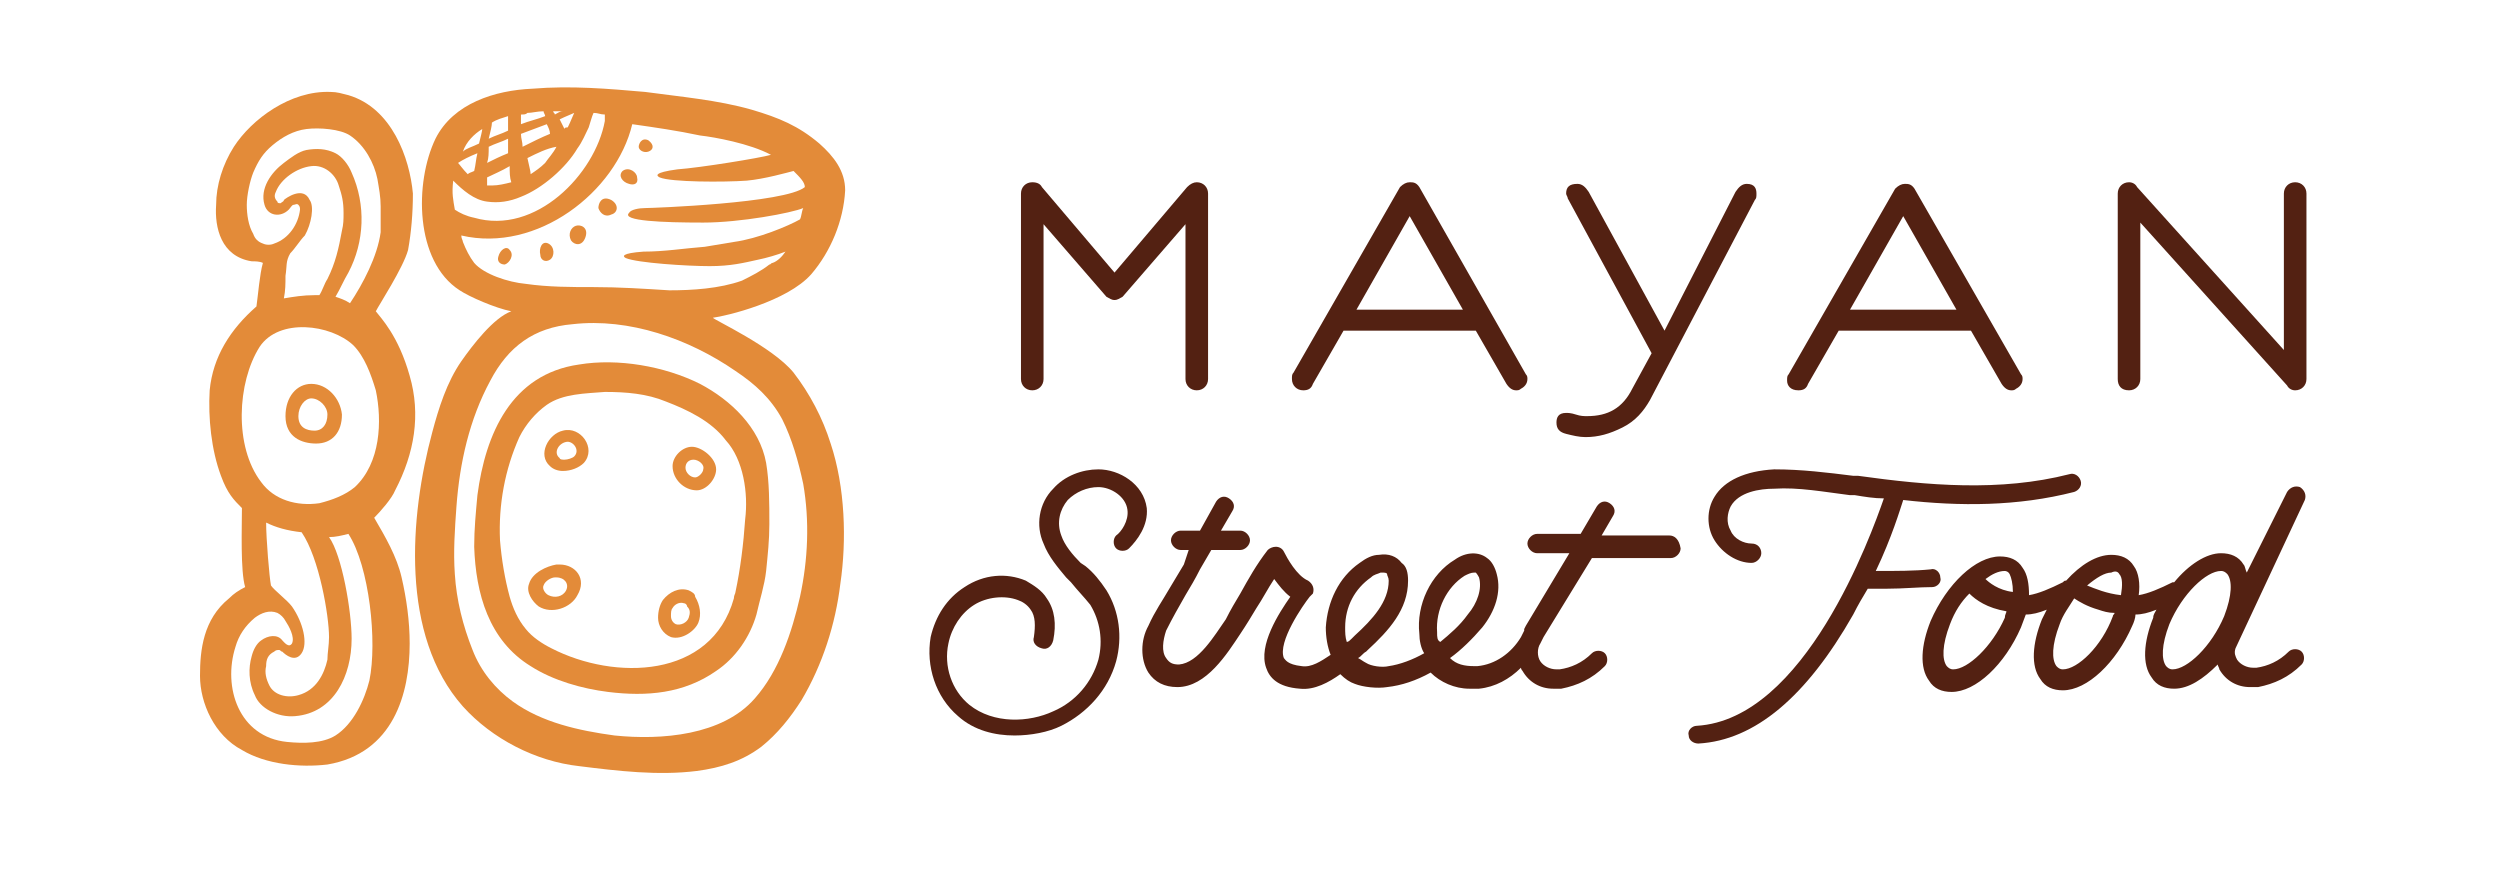
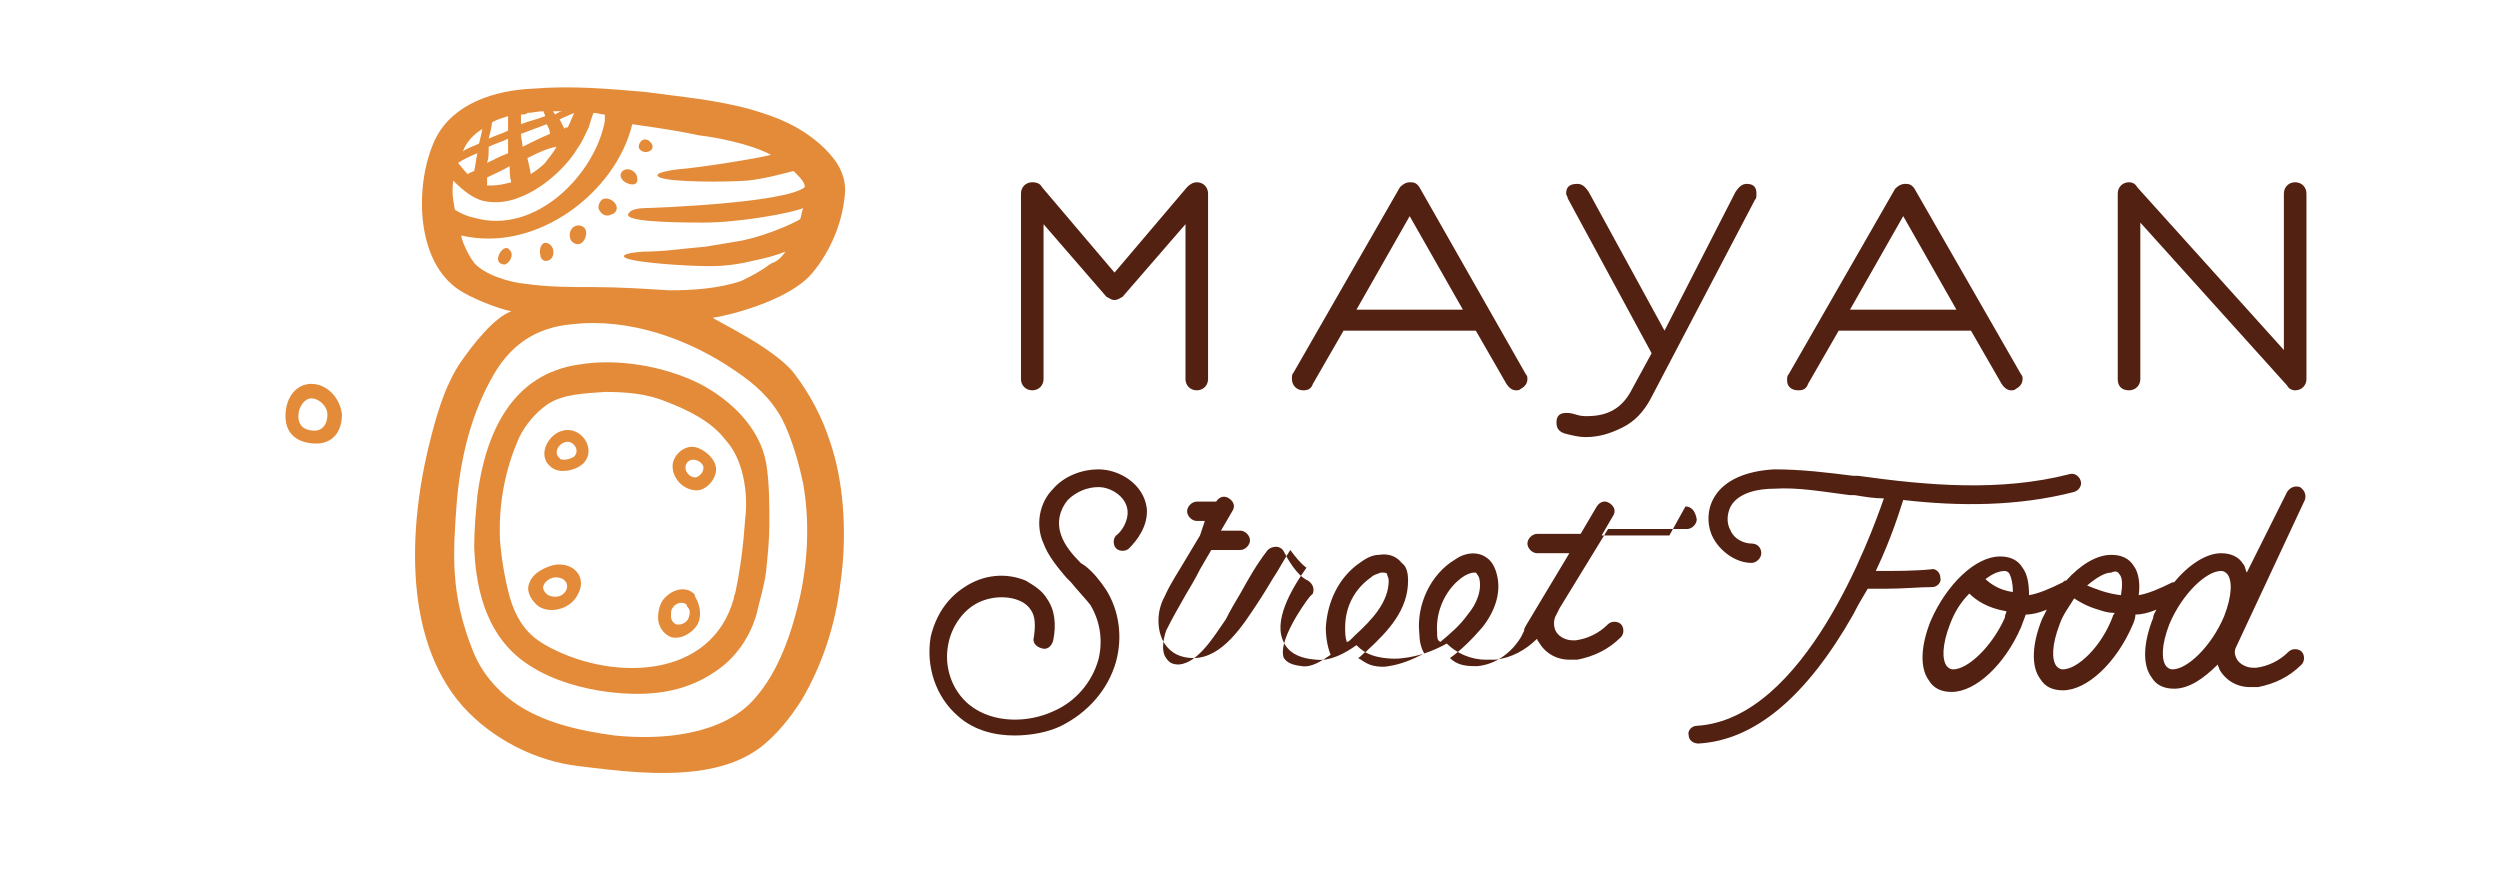
<svg xmlns="http://www.w3.org/2000/svg" viewBox="0 0 155 55">
  <g fill="#532112">
-     <path d="M71.1 31.5c-.2-1.5-1.7-2.4-3-2.4-1 0-2.1.4-2.8 1.2-.9.9-1.1 2.3-.6 3.4.3.8.9 1.5 1.4 2.1l.3.3c.4.5.8.9 1.2 1.4.6 1 .8 2.2.5 3.4-.4 1.4-1.4 2.6-2.8 3.2-1.5.7-3.7.8-5.2-.4-1.1-.9-1.6-2.4-1.3-3.8.2-1 .8-1.9 1.6-2.4s1.9-.6 2.7-.3c.3.1.6.3.8.6.3.4.3 1 .2 1.7-.1.3.1.6.5.7.3.1.6-.1.7-.5.2-1 .1-1.9-.4-2.6-.3-.5-.8-.8-1.3-1.1-1.2-.5-2.6-.4-3.8.4-1.1.7-1.8 1.8-2.1 3.1-.3 1.8.3 3.7 1.7 4.9 1 .9 2.3 1.2 3.5 1.2 1 0 2.1-.2 2.9-.6 1.6-.8 2.9-2.2 3.4-4 .4-1.5.2-3.1-.6-4.4-.4-.6-.8-1.1-1.3-1.5l-.3-.2c-.5-.5-1-1.1-1.2-1.7-.3-.8-.1-1.6.4-2.2.5-.5 1.2-.8 1.9-.8.8 0 1.7.6 1.8 1.4.1.7-.4 1.4-.7 1.6-.2.2-.2.6 0 .8.2.2.6.2.8 0 .5-.5 1.2-1.4 1.1-2.5zM142.9 31c.1-.3 0-.6-.3-.8-.3-.1-.6 0-.8.3l-2.5 5c-.1-.2-.1-.4-.2-.5-.3-.5-.8-.7-1.4-.7-.9 0-2 .7-2.9 1.8h-.1c-.8.4-1.5.7-2.1.8.1-.7 0-1.4-.3-1.8-.3-.5-.8-.7-1.4-.7-.9 0-1.9.6-2.8 1.6-.1 0-.1 0-.2.1-.8.4-1.5.7-2.1.8 0-.7-.1-1.3-.4-1.7-.3-.5-.8-.7-1.4-.7-1.5 0-3.3 1.7-4.3 4-.6 1.5-.7 2.9-.1 3.7.3.5.8.7 1.4.7 1.5 0 3.3-1.7 4.3-4 .1-.3.2-.5.3-.8.4 0 .8-.1 1.3-.3l-.3.6c-.6 1.5-.7 2.9-.1 3.7.3.5.8.7 1.4.7 1.5 0 3.3-1.7 4.3-4 .1-.2.2-.5.2-.7.4 0 .8-.1 1.3-.3-.1.2-.2.3-.2.5-.6 1.5-.7 2.9-.1 3.7.3.5.8.7 1.4.7.9 0 1.8-.6 2.7-1.5 0 .1.1.2.1.3.4.7 1.1 1.1 1.9 1.1h.5c1-.2 1.9-.6 2.7-1.4.2-.2.2-.6 0-.8-.2-.2-.6-.2-.8 0-.6.6-1.3.9-2 1h-.2c-.4 0-.8-.2-1-.5-.1-.2-.2-.4-.1-.7l4.3-9.2zm-18.3 4.6c.1.2.2.6.2 1.1-.9-.1-1.5-.6-1.7-.8.4-.3.8-.5 1.2-.5 0 0 .2 0 .3.2zm-3.5 5.9c-.2 0-.3-.1-.4-.2-.3-.4-.3-1.3.2-2.6.3-.8.7-1.4 1.2-1.9.4.4 1.1.9 2.3 1.1 0 .1-.1.2-.1.4-.8 1.8-2.3 3.2-3.2 3.2zm10.3-5.9c.2.2.2.7.1 1.3-.9-.1-1.6-.4-2.1-.6.6-.5 1.1-.8 1.5-.8.2-.1.4-.1.5.1zm-3.5 5.9c-.2 0-.3-.1-.4-.2-.3-.4-.3-1.3.2-2.6.2-.6.6-1.1.9-1.6.3.2.8.5 1.5.7.3.1.6.2 1 .2 0 .1-.1.1-.1.2-.7 1.9-2.2 3.3-3.1 3.3zm6.8 0c-.2 0-.3-.1-.4-.2-.3-.4-.3-1.3.2-2.6.8-1.9 2.3-3.3 3.2-3.3.2 0 .3.1.4.2.3.4.3 1.3-.2 2.6-.8 1.9-2.3 3.3-3.2 3.3zM103.5 33.2h-4.2l.7-1.2c.2-.3.1-.6-.2-.8-.3-.2-.6-.1-.8.2l-1 1.7h-2.7c-.3 0-.6.3-.6.6s.3.6.6.6h2l-2.7 4.5-.1.2v.1l-.2.4c-.6 1-1.6 1.7-2.7 1.8h-.2c-.6 0-1.1-.1-1.5-.5.7-.5 1.4-1.2 2-1.9.8-1 1.2-2.2.9-3.3-.1-.4-.3-.8-.6-1-.5-.4-1.3-.4-2 .1-1.5.9-2.4 2.8-2.2 4.6 0 .4.1.9.3 1.2-.7.4-1.5.7-2.2.8-.4.1-1.1 0-1.4-.2-.2-.1-.3-.2-.5-.3.2-.1.3-.3.5-.4l.1-.1c1.3-1.2 2.5-2.5 2.5-4.3 0-.5-.1-.9-.4-1.1-.3-.4-.8-.6-1.4-.5-.4 0-.8.2-1.2.5-1.3.9-2 2.4-2.1 4 0 .6.1 1.2.3 1.7-.6.4-1.2.8-1.8.7-.9-.1-1-.4-1.1-.5-.4-1 1.2-3.3 1.6-3.8l.2-.2c.1-.3 0-.6-.3-.8-.7-.3-1.3-1.4-1.5-1.8-.1-.2-.3-.3-.5-.3s-.4.1-.5.2c-.7.9-1.2 1.8-1.7 2.7-.3.5-.6 1-.9 1.6-.7 1-1.7 2.7-2.9 2.8-.4 0-.6-.1-.8-.4-.3-.4-.2-1.1 0-1.7.4-.8.8-1.5 1.2-2.2.3-.5.6-1 .9-1.6l.7-1.2h1.8c.3 0 .6-.3.6-.6s-.3-.6-.6-.6h-1.2l.7-1.2c.2-.3.1-.6-.2-.8-.3-.2-.6-.1-.8.2l-1 1.8h-1.2c-.3 0-.6.3-.6.6s.3.6.6.6h.5l-.3.9-.9 1.5c-.4.7-.9 1.4-1.3 2.3-.5.9-.5 2.1 0 2.9.4.6 1 .9 1.8.9 1.8 0 3.1-2.1 3.9-3.3.4-.6.7-1.1 1-1.6.4-.6.7-1.2 1.1-1.8.3.4.6.8 1 1.1-.7 1-2 3-1.5 4.4.2.6.7 1.2 2.1 1.3.9.1 1.8-.4 2.5-.9.3.3.6.5.9.6.5.2 1.4.3 2 .2.9-.1 1.8-.4 2.7-.9.6.6 1.5 1 2.4 1h.6c1-.1 1.9-.6 2.6-1.3 0 .1.1.2.1.2.4.7 1.1 1.1 1.9 1.1h.5c1-.2 1.9-.6 2.7-1.4.2-.2.2-.6 0-.8-.2-.2-.6-.2-.8 0-.6.6-1.3.9-2 1h-.2c-.4 0-.8-.2-1-.5-.2-.3-.2-.8 0-1.1l.1-.2.1-.2 3-4.9h4.9c.3 0 .6-.3.6-.6-.1-.6-.4-.8-.7-.8zm-19.7 6.4c-.1.1-.2.2-.3.2-.1-.3-.1-.6-.1-.9 0-1.3.6-2.4 1.6-3.1.2-.2.4-.2.6-.3h.1c.1 0 .3 0 .3.1s.1.2.1.4c0 1.3-1 2.4-2.1 3.4l-.2.2zm5.3-.4c-.1-1.4.6-2.8 1.7-3.5.2-.1.4-.2.6-.2h.1s.1.1.2.3c.2.7-.1 1.6-.7 2.3-.5.7-1.1 1.2-1.7 1.7-.2-.1-.2-.3-.2-.6z" />
+     <path d="M71.1 31.5c-.2-1.5-1.7-2.4-3-2.4-1 0-2.1.4-2.8 1.2-.9.9-1.1 2.3-.6 3.4.3.8.9 1.5 1.4 2.1l.3.3c.4.5.8.9 1.2 1.4.6 1 .8 2.2.5 3.4-.4 1.4-1.4 2.6-2.8 3.2-1.5.7-3.7.8-5.2-.4-1.1-.9-1.6-2.4-1.3-3.8.2-1 .8-1.9 1.6-2.4s1.9-.6 2.7-.3c.3.1.6.3.8.6.3.4.3 1 .2 1.7-.1.3.1.6.5.7.3.1.6-.1.7-.5.2-1 .1-1.9-.4-2.6-.3-.5-.8-.8-1.3-1.1-1.2-.5-2.6-.4-3.8.4-1.1.7-1.8 1.8-2.1 3.1-.3 1.8.3 3.7 1.7 4.9 1 .9 2.3 1.2 3.5 1.2 1 0 2.1-.2 2.9-.6 1.6-.8 2.9-2.2 3.4-4 .4-1.5.2-3.1-.6-4.4-.4-.6-.8-1.1-1.3-1.5l-.3-.2c-.5-.5-1-1.1-1.2-1.7-.3-.8-.1-1.6.4-2.2.5-.5 1.2-.8 1.9-.8.8 0 1.7.6 1.8 1.4.1.7-.4 1.4-.7 1.6-.2.2-.2.6 0 .8.2.2.6.2.8 0 .5-.5 1.2-1.4 1.1-2.5zM142.9 31c.1-.3 0-.6-.3-.8-.3-.1-.6 0-.8.3l-2.5 5c-.1-.2-.1-.4-.2-.5-.3-.5-.8-.7-1.4-.7-.9 0-2 .7-2.9 1.8h-.1c-.8.4-1.5.7-2.1.8.1-.7 0-1.4-.3-1.8-.3-.5-.8-.7-1.4-.7-.9 0-1.9.6-2.8 1.6-.1 0-.1 0-.2.1-.8.4-1.5.7-2.1.8 0-.7-.1-1.3-.4-1.7-.3-.5-.8-.7-1.4-.7-1.5 0-3.3 1.7-4.3 4-.6 1.5-.7 2.9-.1 3.7.3.5.8.7 1.4.7 1.5 0 3.3-1.7 4.3-4 .1-.3.2-.5.3-.8.4 0 .8-.1 1.3-.3l-.3.6c-.6 1.5-.7 2.9-.1 3.7.3.5.8.7 1.4.7 1.5 0 3.3-1.7 4.3-4 .1-.2.2-.5.2-.7.4 0 .8-.1 1.3-.3-.1.2-.2.3-.2.5-.6 1.5-.7 2.9-.1 3.7.3.5.8.7 1.4.7.9 0 1.8-.6 2.7-1.5 0 .1.1.2.1.3.4.7 1.1 1.1 1.9 1.1h.5c1-.2 1.9-.6 2.7-1.4.2-.2.2-.6 0-.8-.2-.2-.6-.2-.8 0-.6.6-1.3.9-2 1h-.2c-.4 0-.8-.2-1-.5-.1-.2-.2-.4-.1-.7l4.3-9.2zm-18.3 4.6c.1.2.2.6.2 1.1-.9-.1-1.5-.6-1.7-.8.4-.3.8-.5 1.2-.5 0 0 .2 0 .3.2zm-3.5 5.9c-.2 0-.3-.1-.4-.2-.3-.4-.3-1.3.2-2.6.3-.8.7-1.4 1.2-1.9.4.4 1.1.9 2.3 1.1 0 .1-.1.2-.1.4-.8 1.8-2.3 3.2-3.2 3.2zm10.3-5.9c.2.2.2.7.1 1.3-.9-.1-1.6-.4-2.1-.6.6-.5 1.1-.8 1.5-.8.2-.1.4-.1.5.1zm-3.5 5.9c-.2 0-.3-.1-.4-.2-.3-.4-.3-1.3.2-2.6.2-.6.6-1.1.9-1.6.3.2.8.5 1.5.7.3.1.6.2 1 .2 0 .1-.1.1-.1.2-.7 1.9-2.2 3.3-3.1 3.3zm6.8 0c-.2 0-.3-.1-.4-.2-.3-.4-.3-1.3.2-2.6.8-1.9 2.3-3.3 3.2-3.3.2 0 .3.1.4.2.3.4.3 1.3-.2 2.6-.8 1.9-2.3 3.3-3.2 3.3zM103.5 33.2h-4.2l.7-1.2c.2-.3.1-.6-.2-.8-.3-.2-.6-.1-.8.2l-1 1.7h-2.7c-.3 0-.6.3-.6.6s.3.6.6.6h2l-2.7 4.5-.1.2v.1l-.2.4c-.6 1-1.6 1.7-2.7 1.8h-.2c-.6 0-1.1-.1-1.5-.5.7-.5 1.4-1.2 2-1.9.8-1 1.2-2.2.9-3.3-.1-.4-.3-.8-.6-1-.5-.4-1.3-.4-2 .1-1.5.9-2.4 2.8-2.2 4.6 0 .4.1.9.3 1.2-.7.4-1.5.7-2.2.8-.4.1-1.1 0-1.4-.2-.2-.1-.3-.2-.5-.3.2-.1.3-.3.5-.4l.1-.1c1.3-1.2 2.5-2.5 2.5-4.3 0-.5-.1-.9-.4-1.1-.3-.4-.8-.6-1.4-.5-.4 0-.8.2-1.2.5-1.3.9-2 2.4-2.1 4 0 .6.1 1.2.3 1.7-.6.4-1.2.8-1.8.7-.9-.1-1-.4-1.1-.5-.4-1 1.2-3.3 1.6-3.8l.2-.2c.1-.3 0-.6-.3-.8-.7-.3-1.3-1.4-1.5-1.8-.1-.2-.3-.3-.5-.3s-.4.1-.5.2c-.7.9-1.2 1.8-1.7 2.7-.3.5-.6 1-.9 1.6-.7 1-1.7 2.7-2.9 2.8-.4 0-.6-.1-.8-.4-.3-.4-.2-1.1 0-1.7.4-.8.8-1.5 1.2-2.2.3-.5.6-1 .9-1.6l.7-1.2h1.8c.3 0 .6-.3.6-.6s-.3-.6-.6-.6h-1.2l.7-1.2c.2-.3.1-.6-.2-.8-.3-.2-.6-.1-.8.2h-1.2c-.3 0-.6.3-.6.6s.3.6.6.6h.5l-.3.9-.9 1.5c-.4.7-.9 1.4-1.3 2.3-.5.9-.5 2.1 0 2.9.4.6 1 .9 1.8.9 1.8 0 3.1-2.1 3.9-3.3.4-.6.7-1.1 1-1.6.4-.6.7-1.2 1.1-1.8.3.4.6.8 1 1.1-.7 1-2 3-1.5 4.4.2.6.7 1.2 2.1 1.3.9.1 1.8-.4 2.5-.9.3.3.6.5.9.6.5.2 1.4.3 2 .2.9-.1 1.8-.4 2.7-.9.6.6 1.5 1 2.4 1h.6c1-.1 1.9-.6 2.6-1.3 0 .1.1.2.1.2.4.7 1.1 1.1 1.9 1.1h.5c1-.2 1.9-.6 2.7-1.4.2-.2.2-.6 0-.8-.2-.2-.6-.2-.8 0-.6.6-1.3.9-2 1h-.2c-.4 0-.8-.2-1-.5-.2-.3-.2-.8 0-1.1l.1-.2.1-.2 3-4.9h4.9c.3 0 .6-.3.6-.6-.1-.6-.4-.8-.7-.8zm-19.7 6.4c-.1.1-.2.2-.3.2-.1-.3-.1-.6-.1-.9 0-1.3.6-2.4 1.6-3.1.2-.2.4-.2.6-.3h.1c.1 0 .3 0 .3.1s.1.2.1.4c0 1.3-1 2.4-2.1 3.4l-.2.2zm5.3-.4c-.1-1.4.6-2.8 1.7-3.5.2-.1.4-.2.6-.2h.1s.1.1.2.3c.2.7-.1 1.6-.7 2.3-.5.7-1.1 1.2-1.7 1.7-.2-.1-.2-.3-.2-.6z" />
    <path d="M119.8 36.4c.3 0 .6-.3.5-.6 0-.3-.3-.6-.6-.5-1 .1-2.1.1-3.4.1 1-2.1 1.5-3.8 1.7-4.4 3.5.4 7.1.4 10.6-.5.3-.1.5-.4.4-.7-.1-.3-.4-.5-.7-.4-4.3 1.1-8.8.7-13.1.1h-.3c-1.6-.2-3.2-.4-4.9-.4-1.8.1-3.1.7-3.7 1.7-.5.8-.5 1.9 0 2.7.5.8 1.4 1.4 2.3 1.4.3 0 .6-.3.6-.6s-.2-.6-.6-.6c-.5 0-1.1-.3-1.3-.8-.3-.5-.2-1.1 0-1.5.5-.9 1.8-1.1 2.7-1.1 1.5-.1 3.1.2 4.7.4h.3c.6.1 1.2.2 1.8.2-.8 2.3-4.9 13.7-11.6 14.1-.3 0-.6.3-.5.6 0 .3.3.5.6.5 3.5-.2 6.7-2.9 9.6-8 .3-.6.6-1.1.9-1.6h1.2c1 0 2-.1 2.8-.1z" />
  </g>
  <g fill="#e38b39">
-     <path d="M25.6 12c-.2-2.2-1.3-5.3-4-6.1-.4-.1-.7-.2-1.1-.2-2.5-.1-4.9 1.7-6 3.4-.7 1.1-1.1 2.4-1.1 3.6-.1 1.4.3 3.2 2.2 3.5.2 0 .5 0 .7.1-.2.7-.3 2-.4 2.7-1.6 1.4-2.7 3.1-2.9 5.2-.1 1.7.1 3.7.7 5.3.4 1.1.8 1.5 1.3 2 0 1.2-.1 3.9.2 4.9-.4.2-.7.4-1 .7-1.6 1.3-1.8 3.2-1.8 4.8 0 1.7.9 3.7 2.6 4.6 1.5.9 3.6 1.1 5.3.9 4.1-.7 5.1-4.4 5.1-7.5 0-1.4-.2-2.8-.5-4.1-.3-1.3-1-2.5-1.7-3.7.4-.4 1.1-1.2 1.3-1.7 1.2-2.3 1.6-4.7.9-7.1-.7-2.5-1.8-3.6-2.1-4 .2-.4 1.7-2.7 2-3.8.2-1.1.3-2.3.3-3.5zm-2.7 30.2c-.3 1.2-1 2.7-2.1 3.4-.8.5-2 .5-3 .4-3-.3-4-3.4-3.2-5.9.2-.7.6-1.3 1.2-1.8.4-.3.9-.5 1.4-.3.2.1.4.3.5.5.2.3.6 1 .4 1.4-.2.3-.5-.1-.6-.2-.3-.4-.9-.3-1.3 0-.3.2-.5.6-.6 1-.2.7-.2 1.6.2 2.4.3.8 1.4 1.4 2.5 1.3 2.4-.2 3.5-2.5 3.5-4.8 0-1.7-.6-5.2-1.4-6.3.4 0 .8-.1 1.2-.2 1.3 2 1.8 6.7 1.3 9.1zm-4.8-4.6c-.3-.4-1.1-1-1.3-1.3-.1-.5-.3-2.9-.3-3.9.6.3 1.3.5 2.2.6 1.1 1.6 1.7 5.2 1.7 6.5 0 .5-.1 1-.1 1.4-.2.9-.7 1.9-1.8 2.2-.7.2-1.5 0-1.8-.6-.2-.4-.3-.8-.2-1.2 0-.4.1-.7.5-.9.1-.1.2-.1.3-.1.1 0 .1.1.2.1.2.2.8.7 1.2.1.4-.6.1-1.9-.6-2.9zm5.2-13.4c.4 1.9.3 4.5-1.3 6-.6.5-1.4.8-2.2 1-1.4.2-2.8-.2-3.6-1.3-1.7-2.2-1.5-6.2-.1-8.4 1.2-1.8 4.4-1.4 5.8-.1.7.7 1.1 1.8 1.4 2.8zm-4.1-11.8c-.4-.9-1.5-.1-1.6 0 0 .1-.1.1-.2.2-.1 0-.2 0-.2-.1-.2-.2-.2-.4-.1-.6.3-.8 1.3-1.5 2.2-1.6.8-.1 1.5.5 1.7 1.2.2.6.3 1 .3 1.7 0 .4 0 .7-.1 1.1-.2 1.1-.4 2-.9 3-.2.3-.3.7-.5 1h-.3c-.7 0-1.3.1-1.9.2.1-.5.1-.9.1-1.4.1-.6 0-.9.3-1.4.3-.3.6-.8.9-1.1.4-.7.6-1.8.3-2.2zm4.4 2c-.2 1.5-1.1 3.2-1.9 4.4-.3-.2-.6-.3-.9-.4.3-.5.5-1 .8-1.5 1-1.9 1.1-4.2.2-6.2-.2-.5-.6-1-1-1.2-.6-.3-1.2-.3-1.8-.2-.5.1-1 .5-1.4.8-.8.6-1.5 1.6-1.2 2.6.2.7 1 .8 1.5.3.1-.1.2-.3.3-.3.1 0 .2-.1.3 0 .1.1.1.2.1.3-.1.9-.7 1.8-1.6 2.1-.2.1-.5.1-.7 0-.3-.1-.5-.3-.6-.6-.3-.5-.4-1.2-.4-1.8 0-.6.2-1.5.4-2 .3-.7.6-1.2 1.2-1.7s1.3-.9 2.1-1c.8-.1 2.1 0 2.7.4.9.6 1.5 1.7 1.7 2.7.1.6.2 1.1.2 1.7v1.6z" />
    <path d="M51.5 27.5c-.5-1.6-1.3-3.1-2.3-4.4-1.3-1.6-5-3.3-5-3.4.8-.1 4.6-1 6.1-2.7 1.2-1.4 2-3.3 2.1-5.2 0-1.2-.7-2.1-1.6-2.9-1.3-1.1-2.5-1.6-4.2-2.1-2.1-.6-4.4-.8-6.6-1.1-2.3-.2-4.6-.4-7-.2-2.3.1-4.9.9-6 3.1-1.3 2.7-1.3 7.6 1.5 9.4.6.4 2.2 1.1 3.2 1.3-1.1.4-2.4 2.1-3.1 3.1-.9 1.3-1.4 2.9-1.8 4.4-1.4 5.2-2 12.6 1.9 17 1.8 2 4.5 3.4 7.2 3.7 2.4.3 4.9.6 7.3.3 1.5-.2 2.8-.6 4-1.5 1-.8 1.8-1.8 2.5-2.9 1.3-2.2 2.1-4.7 2.4-7.2.4-2.7.3-6-.6-8.7zM34.9 6.9c-.2 0-.3.1-.5.2 0-.1-.1-.1-.1-.2h.6zm.7.1c-.1.2-.2.5-.4.9-.1 0-.2 0-.2.1l-.3-.6c.4-.2.7-.3.9-.4zm-1.1 2.1c-.2.4-.5.7-.7 1-.3.3-.6.5-.9.7 0-.2-.1-.5-.2-1 .6-.3 1.2-.6 1.8-.7 0-.1 0 0 0 0zm-.4-.8c-.5.2-1.1.5-1.7.8 0-.3-.1-.5-.1-.8.5-.2 1.1-.4 1.6-.6.1.2.2.4.2.6zm-1.8-1.2c.2 0 .3 0 .4-.1.3 0 .6-.1 1-.1 0 .1.1.2.1.3-.5.2-1 .3-1.5.5v-.6zm-1.8.5c.3-.2.7-.3 1-.4v.9c-.4.2-.8.3-1.2.5.1-.4.2-.8.2-1zm-.2 1.5c.4-.2.8-.3 1.2-.5v.9c-.5.2-.9.4-1.3.6.1-.3.1-.6.1-1zm-.1 1.9c.4-.2.9-.4 1.4-.7 0 .4 0 .7.1 1-.4.1-.8.2-1.2.2h-.3V11zm-.3-3c0 .1-.1.5-.2.9-.4.2-.8.3-1 .5.2-.6.7-1.1 1.2-1.4zm-.3 1.5c-.1.4-.1.7-.2 1.1-.2.1-.3.1-.4.2-.3-.3-.5-.6-.6-.7.3-.2.7-.4 1.2-.6zM28.2 13c-.1-.6-.2-1-.1-1.8.6.6 1.3 1.2 2.1 1.3.7.1 1.4 0 2.1-.3 1.3-.5 2.8-1.8 3.5-3 .3-.4.5-.9.7-1.3.1-.3.2-.7.3-.9.3 0 .4.1.7.1v.4c-.6 3.3-4.3 7.1-8.1 6-.5-.1-.9-.3-1.2-.5zm1.2 3.3c-.3-.4-.5-.8-.7-1.3 0-.1-.1-.2-.1-.4 4.7 1.1 9.6-2.7 10.6-6.9 1.4.2 2.8.4 4.2.7.9.1 3.1.5 4.4 1.2-.7.2-4.4.8-5.8.9-1.5.2-1.3.4-1.1.5.7.3 4 .3 5.4.2 1.1-.1 2.5-.5 2.9-.6.4.4.7.7.7 1-1.2 1-9.5 1.3-9.9 1.3-.4 0-.9.1-1 .3-.5.5 2.1.6 4.6.6 2.3 0 5.5-.6 6.2-.9-.1.2-.1.5-.2.7-.7.4-2.6 1.2-4.1 1.4l-1.8.3c-1.3.1-2.5.3-3.8.3-1.4.1-1.3.3-1.1.4.7.3 3.8.5 5.2.5 1.3 0 2.1-.2 3-.4.5-.1 1.2-.3 1.7-.5-.2.3-.5.6-.8.7-.1 0-.1.1-.2.1-.5.4-1.1.7-1.7 1-1.4.5-3.1.6-4.5.6-1.6-.1-3.1-.2-4.7-.2-1.4 0-2.8 0-4.2-.2-1.1-.1-2.6-.6-3.2-1.3zM49.6 37c-.5 2.2-1.3 4.6-2.8 6.3-2 2.3-5.8 2.6-8.7 2.3-2.2-.3-4.5-.8-6.3-2.1-1.1-.8-2-1.9-2.5-3.2-.6-1.5-1-3.1-1.1-4.7-.1-1.4 0-2.8.1-4.2.2-2.7.8-5.4 2.1-7.8 1.1-2.1 2.7-3.3 5.1-3.5 3.5-.4 7.2.9 10.1 2.9 1.2.8 2.2 1.7 2.9 3 .6 1.2 1 2.6 1.3 4 .4 2.3.3 4.7-.2 7z" />
    <path d="M30.9 15.9c-.1.3.1.5.4.5.3-.1.6-.6.3-.9-.2-.3-.6 0-.7.4zM39 11.4c.3.1.6 0 .5-.4 0-.3-.5-.7-.9-.4-.3.3 0 .7.4.8zM34.1 16.1c.3-.2.3-.8-.1-1-.4-.2-.6.3-.5.7 0 .3.3.5.6.3zM36.3 14.7c.2-.6-.3-.8-.6-.7-.3.1-.5.5-.3.9.2.3.7.4.9-.2zM40.2 9.4c.3-.1.4-.4 0-.7-.4-.2-.6.2-.6.4s.3.4.6.3zM37.9 13.3c.4-.1.5-.6 0-.9-.6-.3-.8.2-.8.5.1.3.4.6.8.4zM43.4 23.8c-2.2-1.1-5.1-1.6-7.5-1.2-4.2.6-5.8 4.3-6.3 8.1-.1 1.1-.2 2.1-.2 3.2.1 2.9.9 5.8 3.5 7.4 1.4.9 3.2 1.4 4.8 1.6 2.4.3 4.7.1 6.7-1.3 1.2-.8 2.1-2.1 2.5-3.5.2-.9.5-1.8.6-2.7.1-1 .2-1.9.2-2.9 0-1.3 0-2.6-.2-3.8-.4-2.2-2.2-3.9-4.1-4.9zm2.8 8.4c-.1 1.5-.3 3.1-.6 4.5 0 .1-.1.2-.1.4-1.4 5-7.4 5.1-11.3 3.1-.6-.3-1.2-.7-1.6-1.2-.5-.6-.8-1.3-1-2-.3-1.1-.5-2.3-.6-3.5-.1-2.2.3-4.4 1.2-6.4.4-.8 1-1.5 1.7-2 1-.7 2.4-.7 3.6-.8 1.3 0 2.6.1 3.8.6 1.3.5 2.8 1.2 3.7 2.4 1.1 1.2 1.4 3.3 1.2 4.9zM19.3 23.8c-.9 0-1.6.8-1.6 2 0 1.3 1 1.7 1.9 1.7 1 0 1.6-.7 1.6-1.8-.1-1-.9-1.9-1.9-1.9zm.2 2.9c-.5 0-1-.2-1-.9 0-.6.4-1.1.8-1.1.5 0 1 .5 1 1 0 .6-.3 1-.8 1z" />
    <path d="M34.7 35h-.2c-.6.1-1.5.5-1.7 1.2-.2.5.2 1.1.6 1.4.8.5 2 .1 2.4-.7.6-1-.1-1.9-1.1-1.9zm.4 1.6c-.2.4-.7.5-1.1.3-.2-.1-.4-.4-.3-.6.1-.3.5-.5.7-.5h.1c.5 0 .8.4.6.8zM42.7 36.6c-.6-.2-1.2.1-1.6.6-.2.3-.3.7-.3 1.1 0 .5.3 1 .8 1.2.7.2 1.5-.4 1.7-.9.2-.5.1-1.1-.2-1.6 0-.2-.2-.3-.4-.4zm0 1.7c-.1.3-.5.5-.8.4-.2-.1-.3-.3-.3-.5s0-.4.1-.5c.1-.2.4-.4.7-.3.1 0 .2.1.2.2.2.2.2.4.1.7zM34.9 26.7c-.9.2-1.6 1.5-.8 2.2.2.2.5.3.8.3.5 0 1-.2 1.3-.5.8-.9-.2-2.3-1.3-2zm.7 1.6c-.1.1-.4.2-.6.2-.1 0-.3 0-.3-.1-.4-.3-.1-.9.4-1 .4-.1.9.5.5.9zM42.9 27.7c-.6 0-1.2.6-1.2 1.2 0 .8.7 1.5 1.5 1.5.6 0 1.2-.7 1.2-1.3 0-.7-.9-1.4-1.5-1.4zm.2 1.9c-.3 0-.6-.3-.6-.6s.2-.5.5-.5.7.3.6.6c0 .2-.3.5-.5.5z" />
  </g>
  <g fill="#532112">
    <path d="M64 24.2c.4 0 .7-.3.7-.7v-9.6l3.9 4.5c.2.1.3.2.5.2s.3-.1.5-.2l3.9-4.5v9.6c0 .4.3.7.7.7.4 0 .7-.3.7-.7V12c0-.4-.3-.7-.7-.7-.2 0-.4.1-.6.3l-4.5 5.3-4.5-5.3c-.1-.2-.3-.3-.6-.3-.4 0-.7.3-.7.7v11.5c0 .4.3.7.7.7zM80.8 24.2c.3 0 .5-.1.6-.4l1.9-3.3h8.2l1.9 3.3c.2.3.4.4.6.4.1 0 .2 0 .3-.1.2-.1.4-.3.4-.6 0-.1 0-.2-.1-.3L88 11.6c-.2-.3-.4-.3-.6-.3-.2 0-.4.1-.6.3l-6.6 11.5c-.1.1-.1.2-.1.4 0 .4.3.7.7.7zm6.6-10.8l3.3 5.8h-6.6l3.3-5.8zM97.1 26.9c.4.1.8.2 1.2.2.8 0 1.5-.2 2.3-.6.8-.4 1.3-1 1.7-1.7l6.5-12.4c.1-.1.1-.2.1-.4 0-.3-.1-.6-.6-.6-.3 0-.5.2-.7.5l-4.4 8.6-4.7-8.6c-.2-.3-.4-.5-.7-.5-.5 0-.7.2-.7.6 0 .1.1.2.1.3l5.2 9.6-1.2 2.2c-.6 1.2-1.5 1.7-2.8 1.7-.2 0-.4 0-.7-.1-.3-.1-.5-.1-.6-.1-.5 0-.6.3-.6.6 0 .4.2.6.6.7zM111.5 24.2c.3 0 .5-.1.6-.4l1.9-3.3h8.2l1.9 3.3c.2.3.4.4.6.4.1 0 .2 0 .3-.1.2-.1.4-.3.4-.6 0-.1 0-.2-.1-.3l-6.6-11.5c-.2-.3-.4-.3-.6-.3-.2 0-.4.1-.6.3l-6.6 11.5c-.1.1-.1.2-.1.4 0 .3.2.6.7.6zm6.5-10.8l3.3 5.8h-6.6l3.3-5.8zM132 24.2c.4 0 .7-.3.7-.7v-9.7l9.1 10.1c.1.2.3.3.5.3.4 0 .7-.3.7-.7V12c0-.4-.3-.7-.7-.7-.4 0-.7.3-.7.7v9.7l-9.1-10.1c-.1-.2-.3-.3-.5-.3-.4 0-.7.3-.7.7v11.5c0 .4.2.7.7.7z" />
  </g>
</svg>